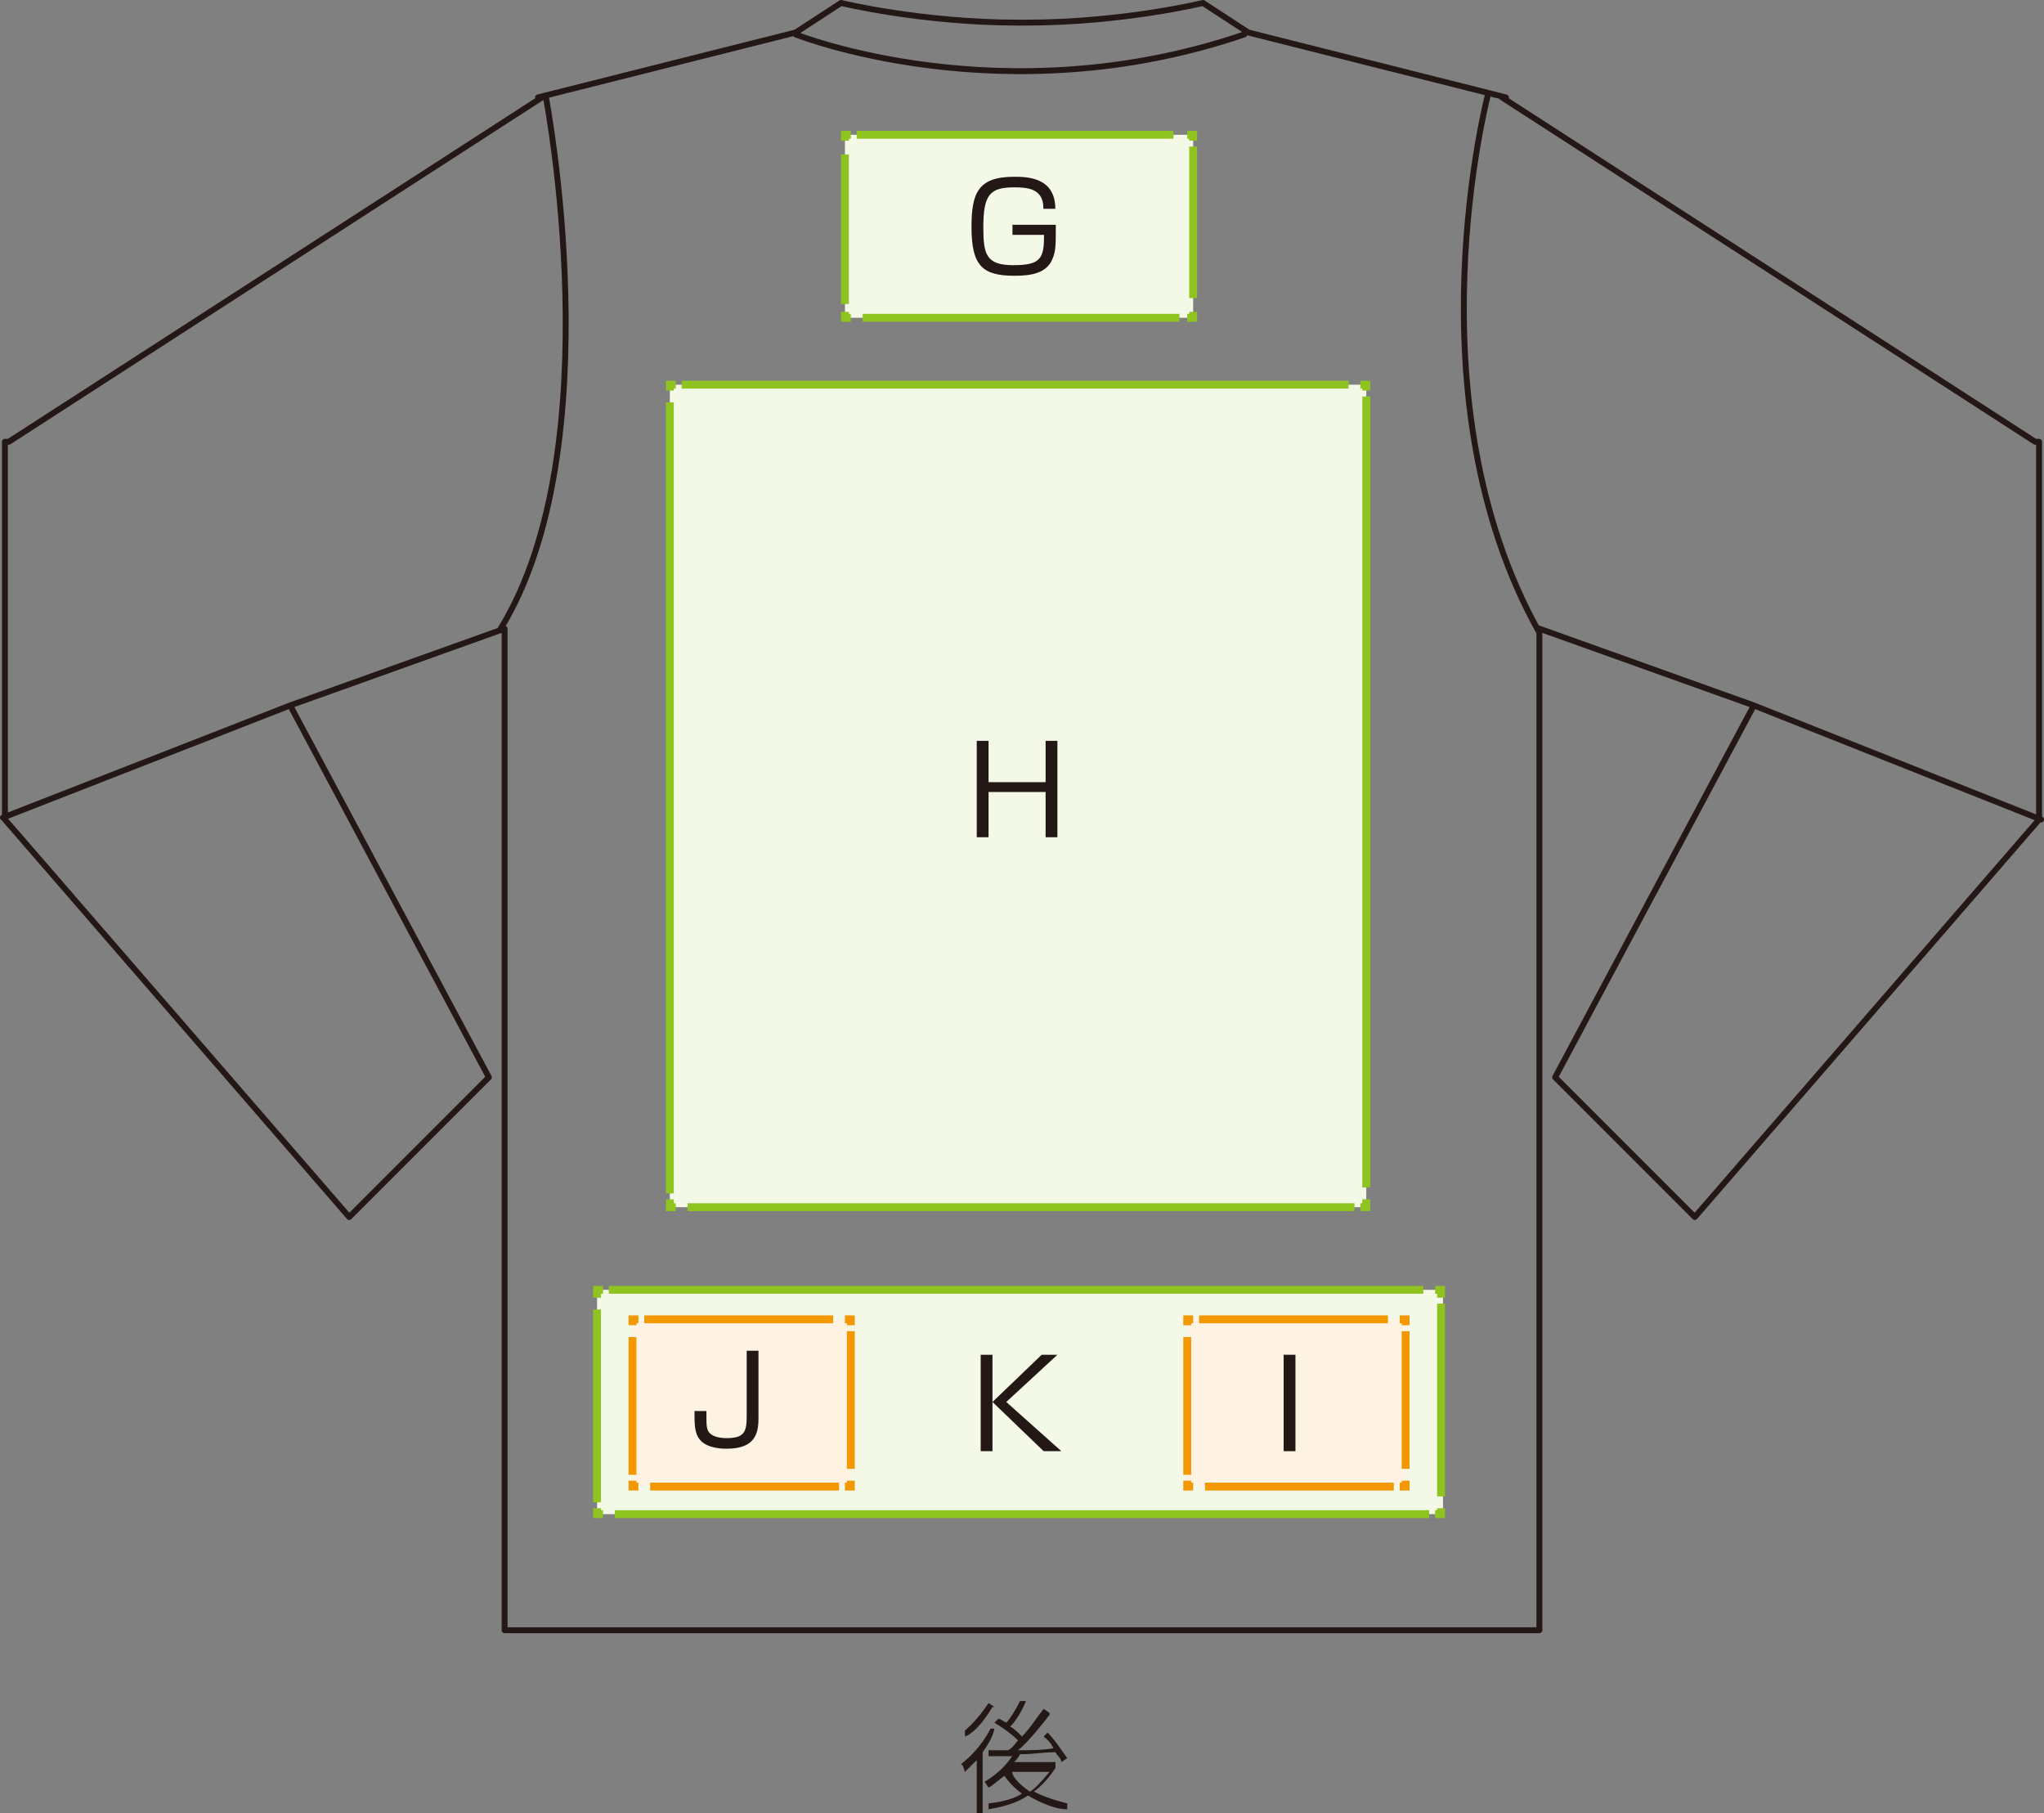
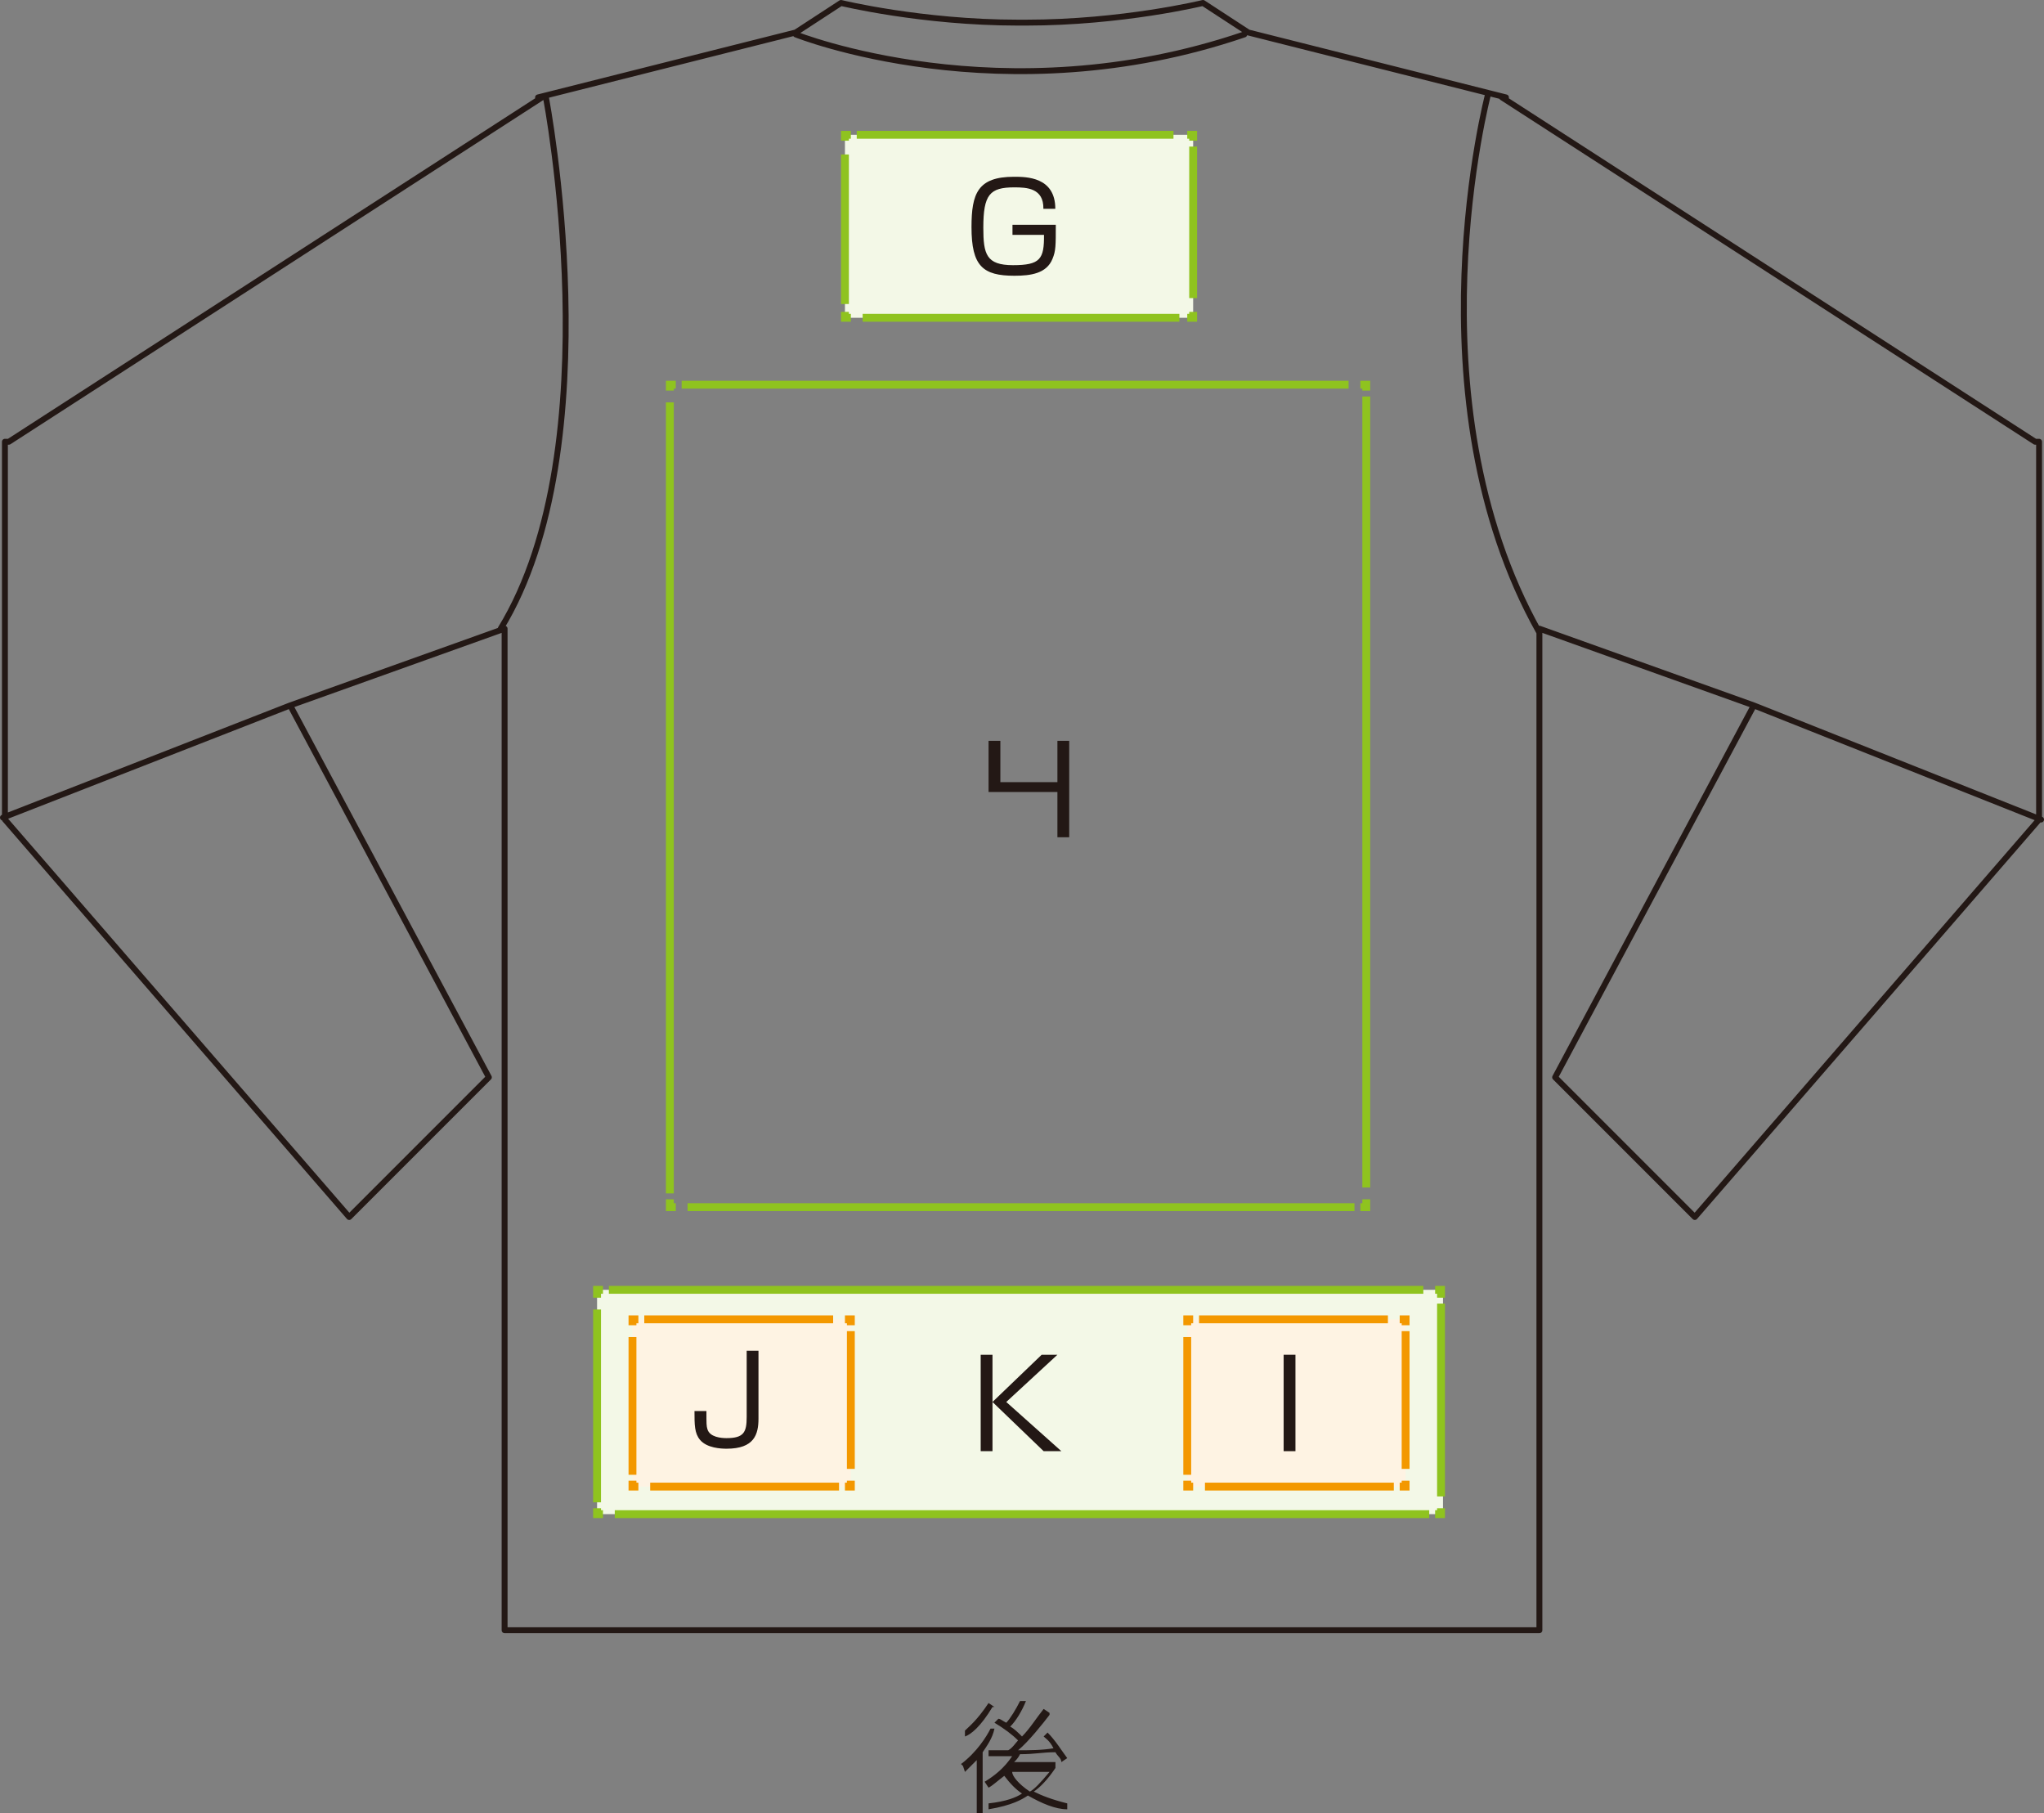
<svg xmlns="http://www.w3.org/2000/svg" id="_レイヤー_2" viewBox="0 0 103.9 92.15">
  <rect x="0" y="0" width="103.9" height="92.15" fill="#808080" stroke="none" />
  <defs>
    <style>
      .cls-1 {
        fill: #fef3e3;
      }

      .cls-2 {
        fill: #231815;
      }

      .cls-3, .cls-4, .cls-5, .cls-6 {
        stroke-miterlimit: 10;
        stroke-width: .4px;
      }

      .cls-3, .cls-4, .cls-5, .cls-6, .cls-7 {
        fill: none;
      }

      .cls-3, .cls-5 {
        stroke: #f39800;
      }

      .cls-4, .cls-5 {
        stroke-dasharray: 0 0 0 0 0 0;
      }

      .cls-4, .cls-6 {
        stroke: #8fc31f;
      }

      .cls-8 {
        fill: #f3f8e7;
      }

      .cls-7 {
        stroke: #231815;
        stroke-linecap: round;
        stroke-linejoin: round;
        stroke-width: .3px;
      }
    </style>
  </defs>
  <g id="_レイヤー_3">
    <g>
      <path class="cls-2" d="M50.45,86.75c-.6,1-1.1,1.4-1.4,1.5v-.3c.2-.2.6-.5,1.2-1.4l.3.2h0l-.1 0ZM48.85,89.65c.8-.6,1.3-1.4,1.5-1.8h.2c-.1.5-.4.9-.6,1.2v3.1h-.3v-2.7c-.3.3-.5.5-.6.6l-.1-.3-.1-.1ZM53.35,87.15c-.3.4-1.1,1.4-1.6,1.8.6,0,1.2,0,1.8-.1-.2-.4-.4-.5-.5-.6l.2-.2c.4.4.7.9,1,1.3l-.3.2c0-.2-.2-.3-.3-.5-.7,0-1,.1-1.8.1-.1.2-.2.3-.3.4h2.1v.3c-.4.6-.8,1-1.1,1.2.4.2.9.4,1.7.6v.3c-.6,0-1.3-.3-2-.7-.3.2-.8.5-2,.7v-.3c.9-.1,1.4-.3,1.7-.5-.3-.2-.6-.5-.9-.9-.4.3-.6.5-.8.6l-.2-.3c.5-.3,1-.7,1.4-1.3h-1.2v-.3h1c.2-.1.4-.4.5-.5-.3-.3-.7-.6-1.2-.9l.2-.2c.1,0,.2.1.4.2.2-.2.5-.7.7-1.1h.3c-.2.5-.5,1-.8,1.3.2.1.4.3.6.5.4-.4.7-.9,1.1-1.4l.3.2h0l-0.0.1ZM51.45,90.05h0c0,.2.3.6.9,1,.2-.1.5-.4,1-1h-1.9Z" />
      <path class="cls-7" d="M78.25,32.15c-6.7-11.9-2.6-27.4-2.6-27.4M25.45,31.95c5.7-9.3,2.3-27,2.3-27M40.45,1.75s10.5,4.2,22.8,0M89.15,35.85l14.6,5.8M51.85,1.15h.3c4.9,0,9-1,9-1l2.3,1.5,13.1,3.3h-.2l27.1,17.5h.2v19.2l-17.5,20.2-7.1-7.1,10.1-18.9-10.9-3.9v50.9h-26.5M14.75,35.85L.15,41.55M52.05,1.15h-.3c-4.9,0-9-1-9-1l-2.3,1.5-13.1,3.3h.2L.45,22.45h-.2v19.2l17.5,20.2,7.1-7.1-10.1-18.9,10.9-3.9v50.9h26.5" />
      <g>
-         <rect class="cls-8" x="34.05" y="19.55" width="35.4" height="41.8" />
        <g>
          <polyline class="cls-6" points="34.05 60.95 34.05 61.35 34.35 61.35" />
          <line class="cls-4" x1="34.95" y1="61.35" x2="68.85" y2="61.35" />
          <polyline class="cls-6" points="69.15 61.35 69.45 61.35 69.45 60.95" />
          <line class="cls-4" x1="69.45" y1="60.35" x2="69.45" y2="20.15" />
          <polyline class="cls-6" points="69.45 19.85 69.45 19.55 69.15 19.55" />
          <line class="cls-4" x1="68.55" y1="19.55" x2="34.65" y2="19.55" />
          <polyline class="cls-6" points="34.35 19.55 34.05 19.55 34.05 19.85" />
          <line class="cls-4" x1="34.05" y1="20.45" x2="34.05" y2="60.65" />
        </g>
      </g>
      <g>
        <rect class="cls-8" x="42.95" y="6.85" width="17.7" height="9.3" />
        <g>
          <polyline class="cls-6" points="42.95 15.85 42.95 16.15 43.25 16.15" />
          <line class="cls-4" x1="43.85" y1="16.15" x2="59.95" y2="16.15" />
          <polyline class="cls-6" points="60.35 16.15 60.65 16.15 60.65 15.85" />
          <line class="cls-4" x1="60.65" y1="15.15" x2="60.65" y2="7.45" />
          <polyline class="cls-6" points="60.65 7.15 60.65 6.85 60.35 6.85" />
          <line class="cls-4" x1="59.65" y1="6.85" x2="43.55" y2="6.85" />
          <polyline class="cls-6" points="43.25 6.85 42.95 6.85 42.95 7.15" />
          <line class="cls-4" x1="42.95" y1="7.85" x2="42.95" y2="15.45" />
        </g>
      </g>
      <g>
        <rect class="cls-8" x="30.35" y="65.55" width="43" height="11.4" />
        <g>
          <polyline class="cls-6" points="30.35 76.65 30.35 76.95 30.65 76.95" />
          <line class="cls-4" x1="31.25" y1="76.95" x2="72.65" y2="76.95" />
          <polyline class="cls-6" points="72.95 76.95 73.25 76.95 73.25 76.65" />
          <line class="cls-4" x1="73.25" y1="76.05" x2="73.25" y2="66.25" />
          <polyline class="cls-6" points="73.25 65.95 73.25 65.55 72.95 65.55" />
          <line class="cls-4" x1="72.35" y1="65.55" x2="30.95" y2="65.55" />
          <polyline class="cls-6" points="30.65 65.55 30.35 65.55 30.35 65.95" />
          <line class="cls-4" x1="30.35" y1="66.55" x2="30.35" y2="76.35" />
        </g>
      </g>
      <g>
        <rect class="cls-1" x="32.15" y="67.05" width="11.1" height="8.5" />
        <g>
          <polyline class="cls-3" points="32.15 75.25 32.15 75.55 32.45 75.55" />
          <line class="cls-5" x1="33.05" y1="75.55" x2="42.65" y2="75.55" />
          <polyline class="cls-3" points="42.95 75.55 43.25 75.55 43.25 75.25" />
          <line class="cls-5" x1="43.25" y1="74.65" x2="43.25" y2="67.65" />
          <polyline class="cls-3" points="43.25 67.35 43.25 67.05 42.95 67.05" />
          <line class="cls-5" x1="42.35" y1="67.05" x2="32.75" y2="67.05" />
          <polyline class="cls-3" points="32.45 67.05 32.15 67.05 32.15 67.35" />
          <line class="cls-5" x1="32.15" y1="67.95" x2="32.15" y2="74.95" />
        </g>
      </g>
      <g>
        <rect class="cls-1" x="60.35" y="67.05" width="11.1" height="8.5" />
        <g>
          <polyline class="cls-3" points="60.35 75.25 60.35 75.55 60.65 75.55" />
          <line class="cls-5" x1="61.25" y1="75.55" x2="70.85" y2="75.55" />
          <polyline class="cls-3" points="71.15 75.55 71.45 75.55 71.45 75.25" />
          <line class="cls-5" x1="71.45" y1="74.65" x2="71.45" y2="67.65" />
          <polyline class="cls-3" points="71.45 67.35 71.45 67.05 71.15 67.05" />
          <line class="cls-5" x1="70.55" y1="67.05" x2="60.95" y2="67.05" />
          <polyline class="cls-3" points="60.65 67.05 60.35 67.05 60.35 67.35" />
          <line class="cls-5" x1="60.35" y1="67.95" x2="60.35" y2="74.95" />
        </g>
      </g>
-       <path class="cls-2" d="M53.15,40.25h-2.9v2.3h-.6v-4.9h.6v2.1h2.9v-2.1h.6v4.9h-.6v-2.3Z" />
+       <path class="cls-2" d="M53.15,40.25h-2.9v2.3v-4.9h.6v2.1h2.9v-2.1h.6v4.9h-.6v-2.3Z" />
      <path class="cls-2" d="M52.95,68.85h.8l-2.6,2.4,2.8,2.5h-.9l-2.6-2.5v2.5h-.6v-4.9h.6v2.4l2.5-2.4Z" />
      <path class="cls-2" d="M65.85,68.85v4.9h-.6v-4.9h.6Z" />
      <path class="cls-2" d="M53.037,10.611c.019-1.051-.844-1.089-1.476-1.089-1.251,0-1.577.363-1.577,2.052,0,1.338.144,1.902,1.508,1.902,1.382,0,1.589-.307,1.576-1.539h-1.602v-.513h2.202c0,1.07,0,1.326-.169,1.733-.3.745-1.107.857-1.933.857-1.607,0-2.183-.488-2.183-2.471,0-1.702.312-2.559,2.158-2.559.625,0,2.102,0,2.102,1.627h-.607Z" />
      <path class="cls-2" d="M38.555,68.645v3.447c0,.813-.219,1.533-1.62,1.533-.282,0-1.001-.031-1.352-.45-.281-.338-.281-.763-.281-1.464h.607c0,.669,0,.745.05.919.119.413.707.457.97.457.876,0,1.026-.294,1.026-1.07v-3.372h.601Z" />
    </g>
  </g>
</svg>